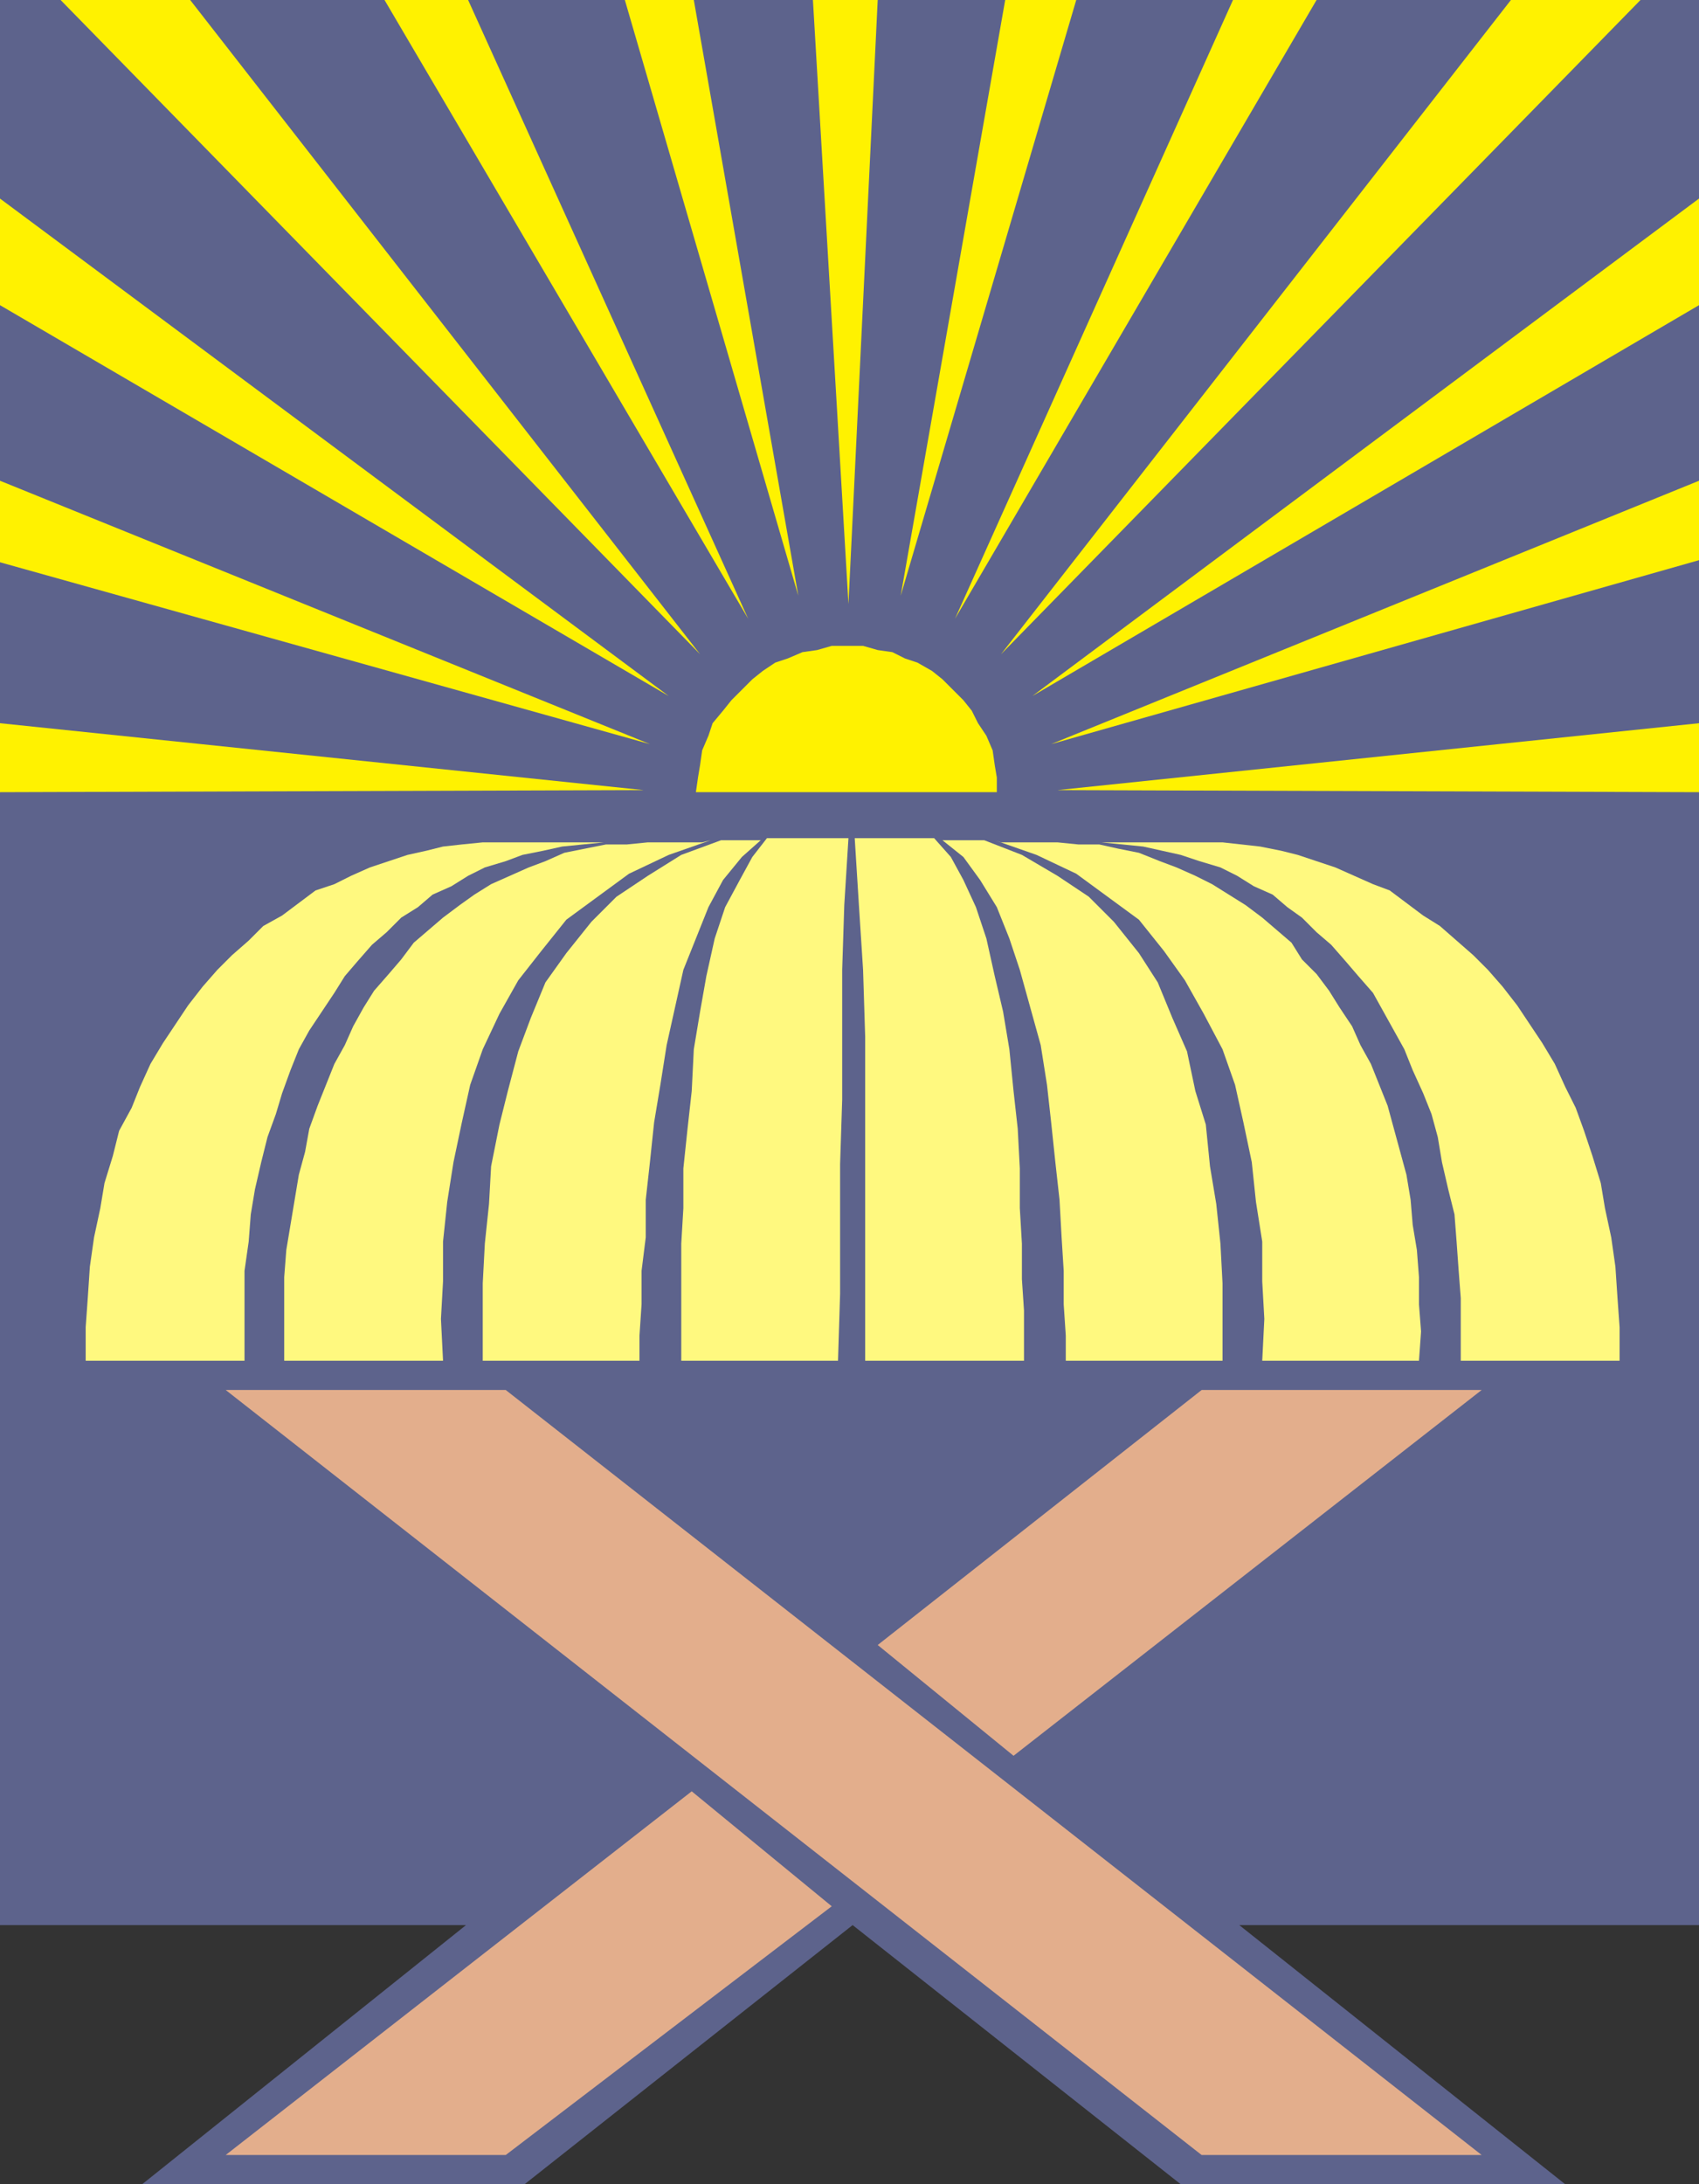
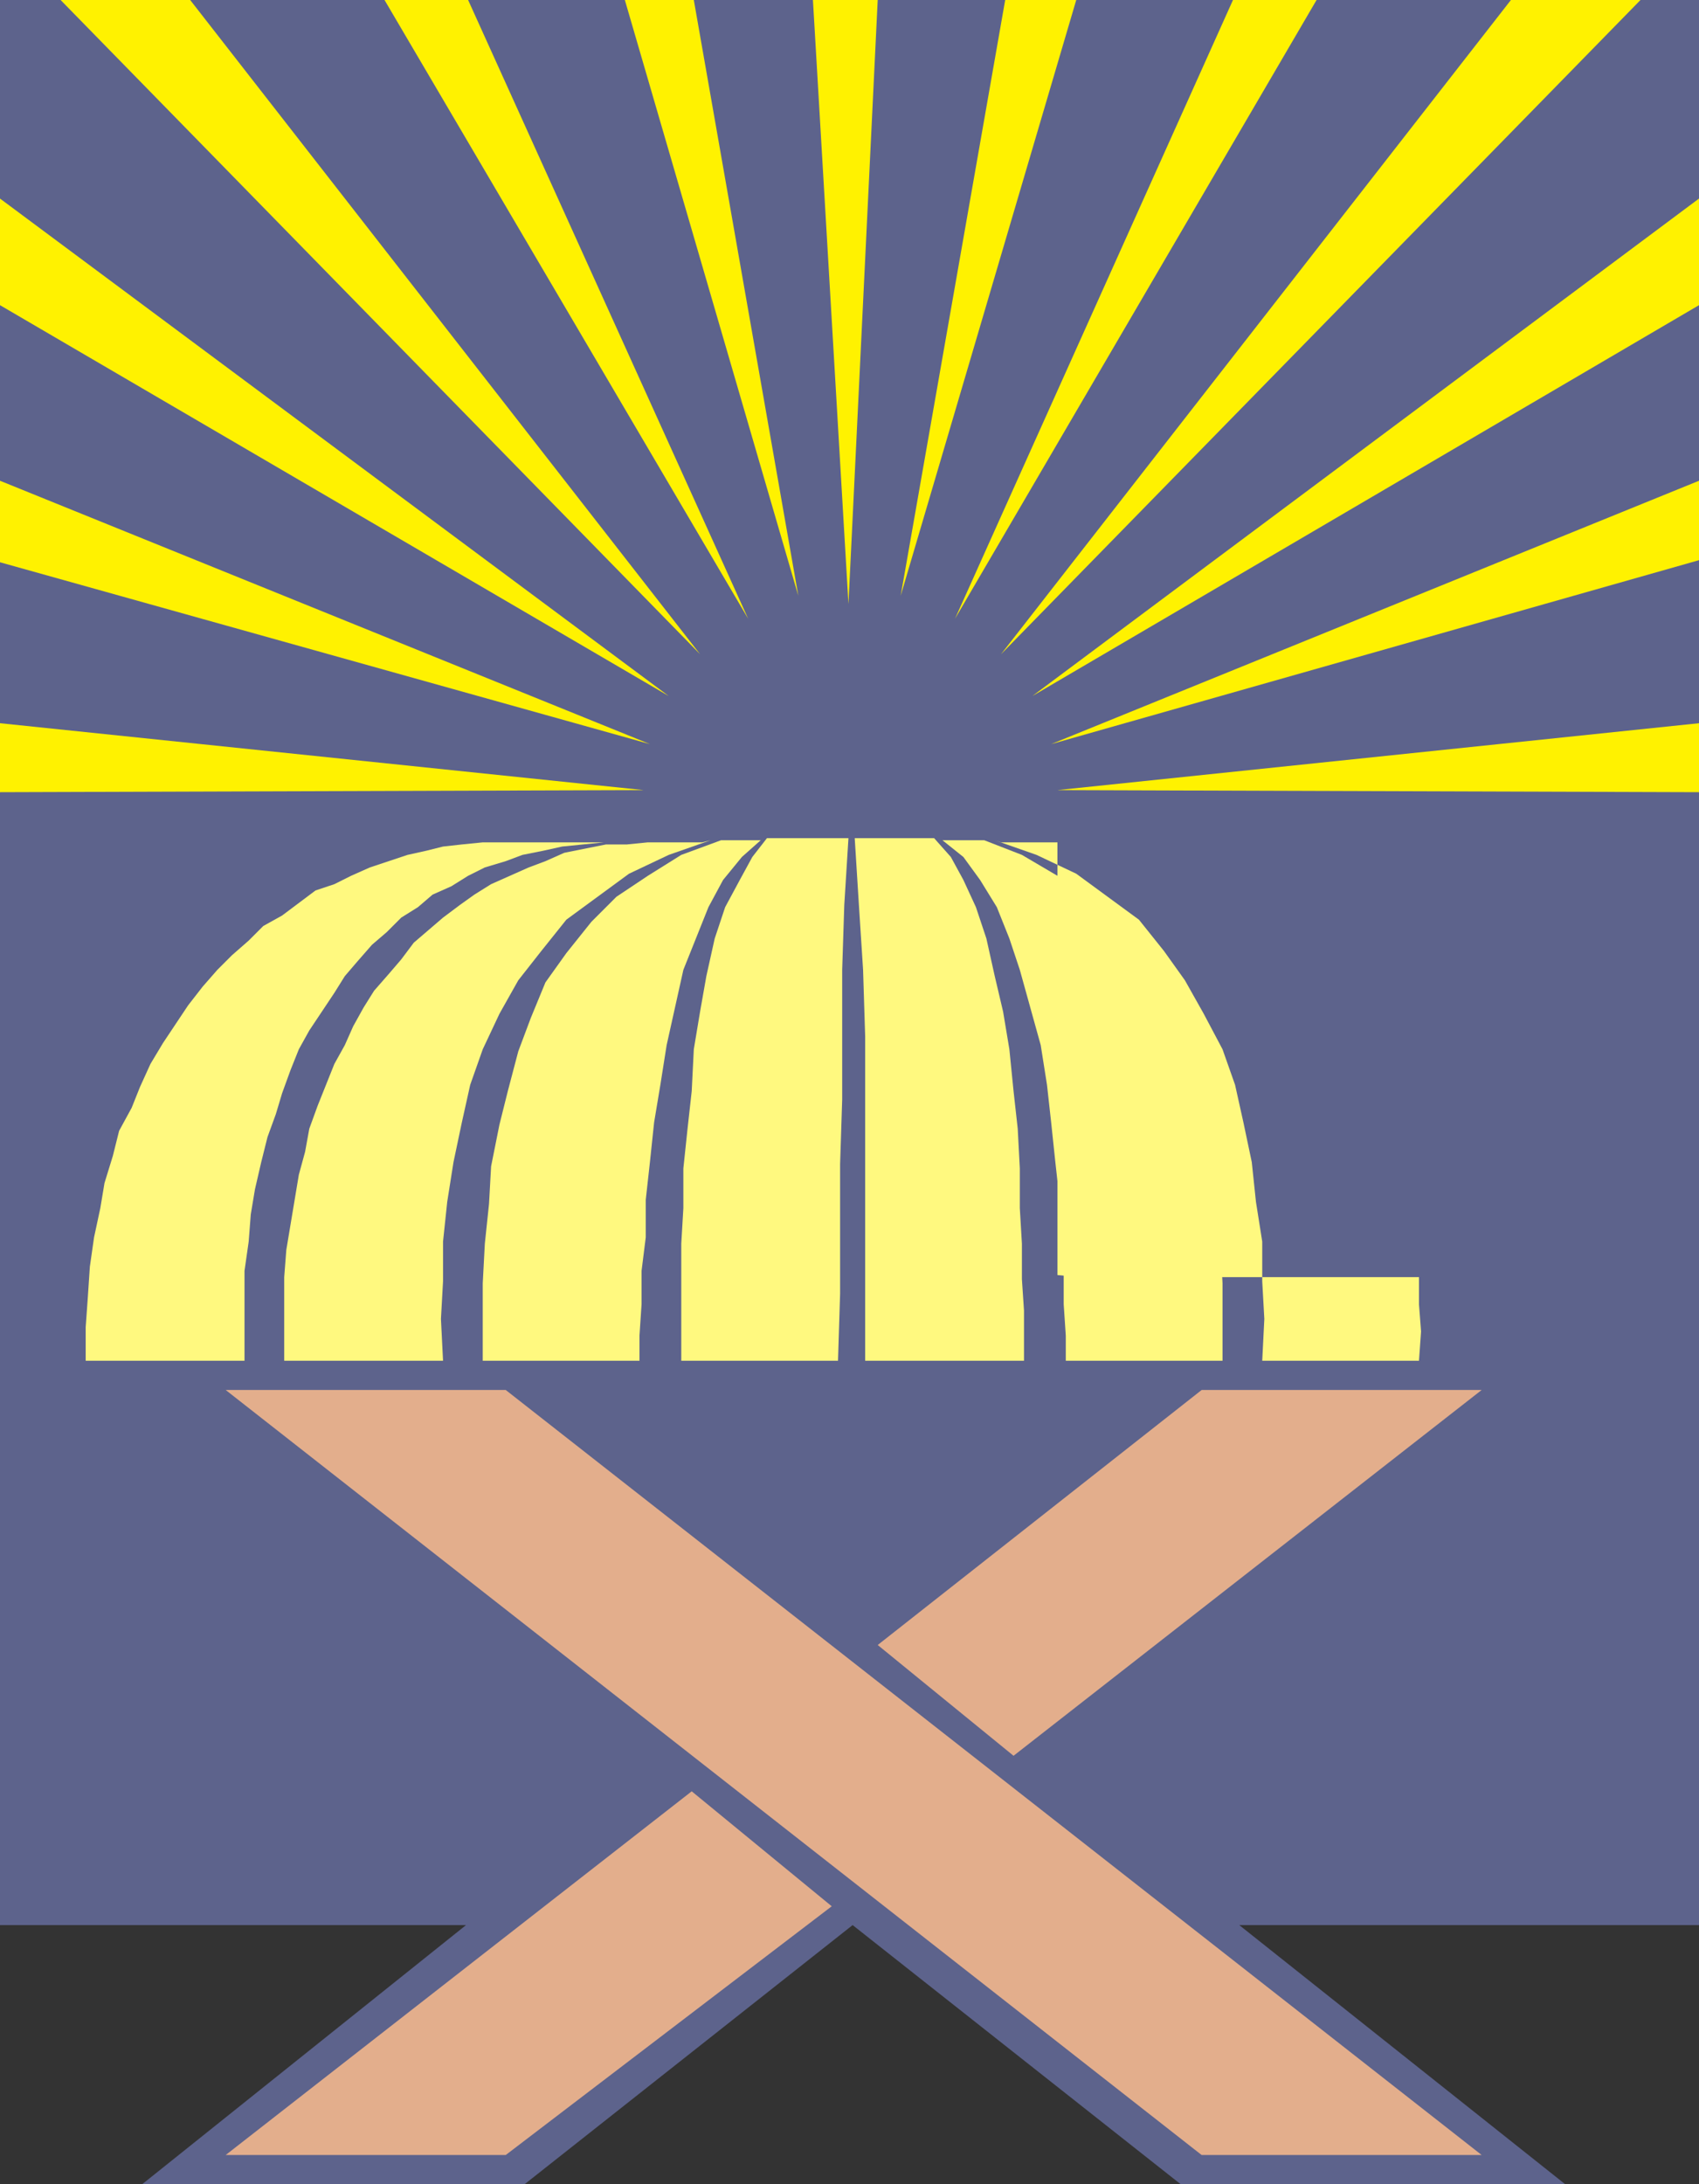
<svg xmlns="http://www.w3.org/2000/svg" width="609.75" height="783.75">
  <rect width="100%" height="100%" fill="#333333" stroke="none" />
  <path fill="#5d638c" fill-rule="evenodd" d="M0 0h609.75v690.75h-165l117 93h-138l-117.75-93-117.75 93H51l116.25-93H0V0" />
-   <path fill="#fff97f" fill-rule="evenodd" d="M432 302.25h-44.25 7.5l15 1.5 13.5 3 6.75 2.25 7.5 2.25 6 3 6 3.75 6.75 3 5.25 4.5 5.25 3.75 5.25 5.25 5.25 4.5 5.25 6 4.5 5.25 5.25 6L504 376.5l3 7.5 3.75 8.25 3 7.5L516 408l1.5 9 2.25 9.75 2.25 9 .75 9.75.75 10.5.75 9.75v22.5h57v-12l-.75-10.5-.75-11.25-1.5-10.5-2.25-10.5-1.5-9-3-9.75-3-9-3-8.25-3.75-7.5-3.75-8.25-4.5-7.5-9-13.5-5.25-6.75-5.25-6-5.25-5.25-12-10.5-6-3.75-12-9-6-2.25-13.5-6-13.5-4.5-6-1.5-7.5-1.5-13.5-1.5H432" />
-   <path fill="#fff97f" fill-rule="evenodd" d="M379.5 302.25h-20.25l-2.25-.75 15 5.25 14.25 6.75 22.5 16.5 9 11.25 7.5 10.5 6.75 12 6.75 12.75 4.5 12.75 3 13.5 3 14.25 1.5 14.25L453 445.5v14.25l.75 13.5-.75 15h56.25l.75-10.5-.75-9.75v-9.75l-.75-9.75-1.5-9-.75-9-1.5-9-6.75-24.75-6-15-3.75-6.75-3-6.75-4.5-6.75-3.75-6-4.5-6-5.25-5.25-3.75-6-10.5-9-6-4.5-12-7.5-6-3-6.75-3-6-2.25-7.5-3-7.5-1.5-6.75-1.5H387l-7.5-.75" />
+   <path fill="#fff97f" fill-rule="evenodd" d="M379.5 302.25h-20.25l-2.25-.75 15 5.25 14.25 6.75 22.5 16.5 9 11.25 7.5 10.5 6.75 12 6.75 12.75 4.5 12.75 3 13.5 3 14.25 1.5 14.25L453 445.5v14.25l.75 13.5-.75 15h56.25l.75-10.5-.75-9.75v-9.75H387l-7.5-.75" />
  <path fill="#fff97f" fill-rule="evenodd" d="M353.25 301.5h-15l7.5 6 6 8.25 6 9.75 4.5 11.25L366 348l7.5 27 2.25 14.25 1.5 13.5 1.5 14.25 1.5 13.5.75 13.5.75 12v12l.75 11.25v9h56.25V460.5l-.75-14.25-1.5-14.25-2.25-13.5-1.5-15-3.75-12-3-14.25-5.25-12-5.25-12.75-6.75-10.5-9-11.25-9-9-11.25-7.5-12.75-7.5-13.5-5.25" />
  <path fill="#fff97f" fill-rule="evenodd" d="M335.25 300.75h-28.5l1.5 24 1.5 23.25.75 24v116.25h57v-18l-.75-11.25v-12.75L366 433.5v-14.25l-.75-14.25-1.5-13.5-1.5-15L360 363l-3-12.75-3-13.5-3.75-11.25-4.5-9.75-4.5-8.25-6-6.75m-156 1.5h44.25-6.75l-15 1.5-6.75 1.5-7.5 1.5-6 2.25-7.5 2.25-6 3-6 3.75-6.75 3-5.25 4.5-6 3.75-5.25 5.25-5.25 4.5-5.25 6-4.5 5.25-3.75 6-9 13.5-3.75 6.75-3 7.5-3 8.25-2.25 7.5-3 8.25-2.25 9-2.25 9.75-1.5 9-.75 9.75-1.5 10.5v32.25h-57v-12l.75-10.5.75-11.25 1.5-10.5L36 433.5l1.5-9 3-9.75 2.25-9 4.5-8.25 3-7.5 3.75-8.25 4.5-7.5 9-13.5 5.25-6.75 5.25-6 5.25-5.25 6-5.25 5.25-5.25 6.75-3.75 12-9 6.75-2.25 6-3 6.75-3 13.5-4.5 6.75-1.5 6-1.5 6.75-.75 7.5-.75h6" />
  <path fill="#fff97f" fill-rule="evenodd" d="M232.5 302.25H252l3-.75-15 5.25-14.25 6.75-22.5 16.5-9 11.25-8.25 10.5-6.75 12-6 12.75-4.5 12.75-3 13.5-3 14.25-2.25 14.25-1.5 14.25v14.25l-.75 13.5.75 15h-57v-30l.75-9.75 4.5-27 2.25-8.25L111 405l3-8.25 6-15 3.75-6.75 3-6.75 3.75-6.75 3.75-6 5.25-6 4.5-5.25 4.5-6 10.5-9 6-4.5 5.25-3.75 6-3.75 13.5-6 6-2.25 6.75-3 15-3h7.5l7.5-.75" />
  <path fill="#fff97f" fill-rule="evenodd" d="M258.75 301.5H273l-6.75 6-6.75 8.25-5.25 9.75-9 22.5-6 27-2.25 14.25-2.25 13.5-1.5 14.25-1.5 13.5V444l-1.5 12v12l-.75 11.25v9h-56.25V460.5l.75-14.25 1.5-14.25.75-13.5 3-15 3-12 3.75-14.25 4.5-12 5.25-12.75 7.5-10.5 9-11.25 9-9 11.25-7.5 12-7.5 14.25-5.25" />
  <path fill="#fff97f" fill-rule="evenodd" d="M275.25 300.75h29.25l-1.5 24-.75 23.25v46.5l-.75 23.25v46.5l-.75 24H244.5v-42l.75-12.75v-14.25l1.5-14.25 1.5-13.5.75-15 2.25-13.5 2.25-12.75 3-13.5 3.75-11.25 5.25-9.75 4.5-8.25 5.25-6.75" />
-   <path fill="#fff200" fill-rule="evenodd" d="M304.5 231.75h5.25l5.25 1.5 5.25.75 4.5 2.25 4.5 1.5 5.25 3 3.75 3 7.5 7.5 3 3.75 2.25 4.5 3 4.5 2.25 5.25.75 5.25.75 4.5v5.25h-108l.75-5.25.75-4.5.75-5.25 2.25-5.25 1.5-4.5 3.75-4.5 3-3.75 7.5-7.5 3.75-3 4.5-3 4.5-1.5L288 234l5.25-.75 5.25-1.5h6" />
  <path fill="#e3ae8c" fill-rule="evenodd" d="m298.5 684-117 89.25H81l167.25-130.5L298.5 684m16.5-93.75 116.25-91.5h100.5L363.75 630 315 590.25m-133.5-91.5H81l350.25 274.5h100.5L181.5 498.75" />
  <path fill="#fff200" fill-rule="evenodd" d="m315 0-10.5 216.75L291.75 0Zm-90.75 0 62.25 213.75L249 0Zm162 0-63 213.75L360.75 0ZM138 0l130.5 222L168 0Zm333.75 0h.75L342.75 222 442.5 0h29.25m-450 0 229.5 234.75L68.25 0Zm337.5 234.75L542.25 0h46.5zm-119.25 15L0 71.25v38.25zM609.75 109.5 370.5 249.75l239.25-178.5ZM0 201.75 233.25 267 0 172.5Zm609.75 0V201l-232.5 66 232.5-94.5v29.25M0 284.25l231-.75-231-24Zm609.75 0-230.25-.75 230.25-24zm0 0" />
</svg>